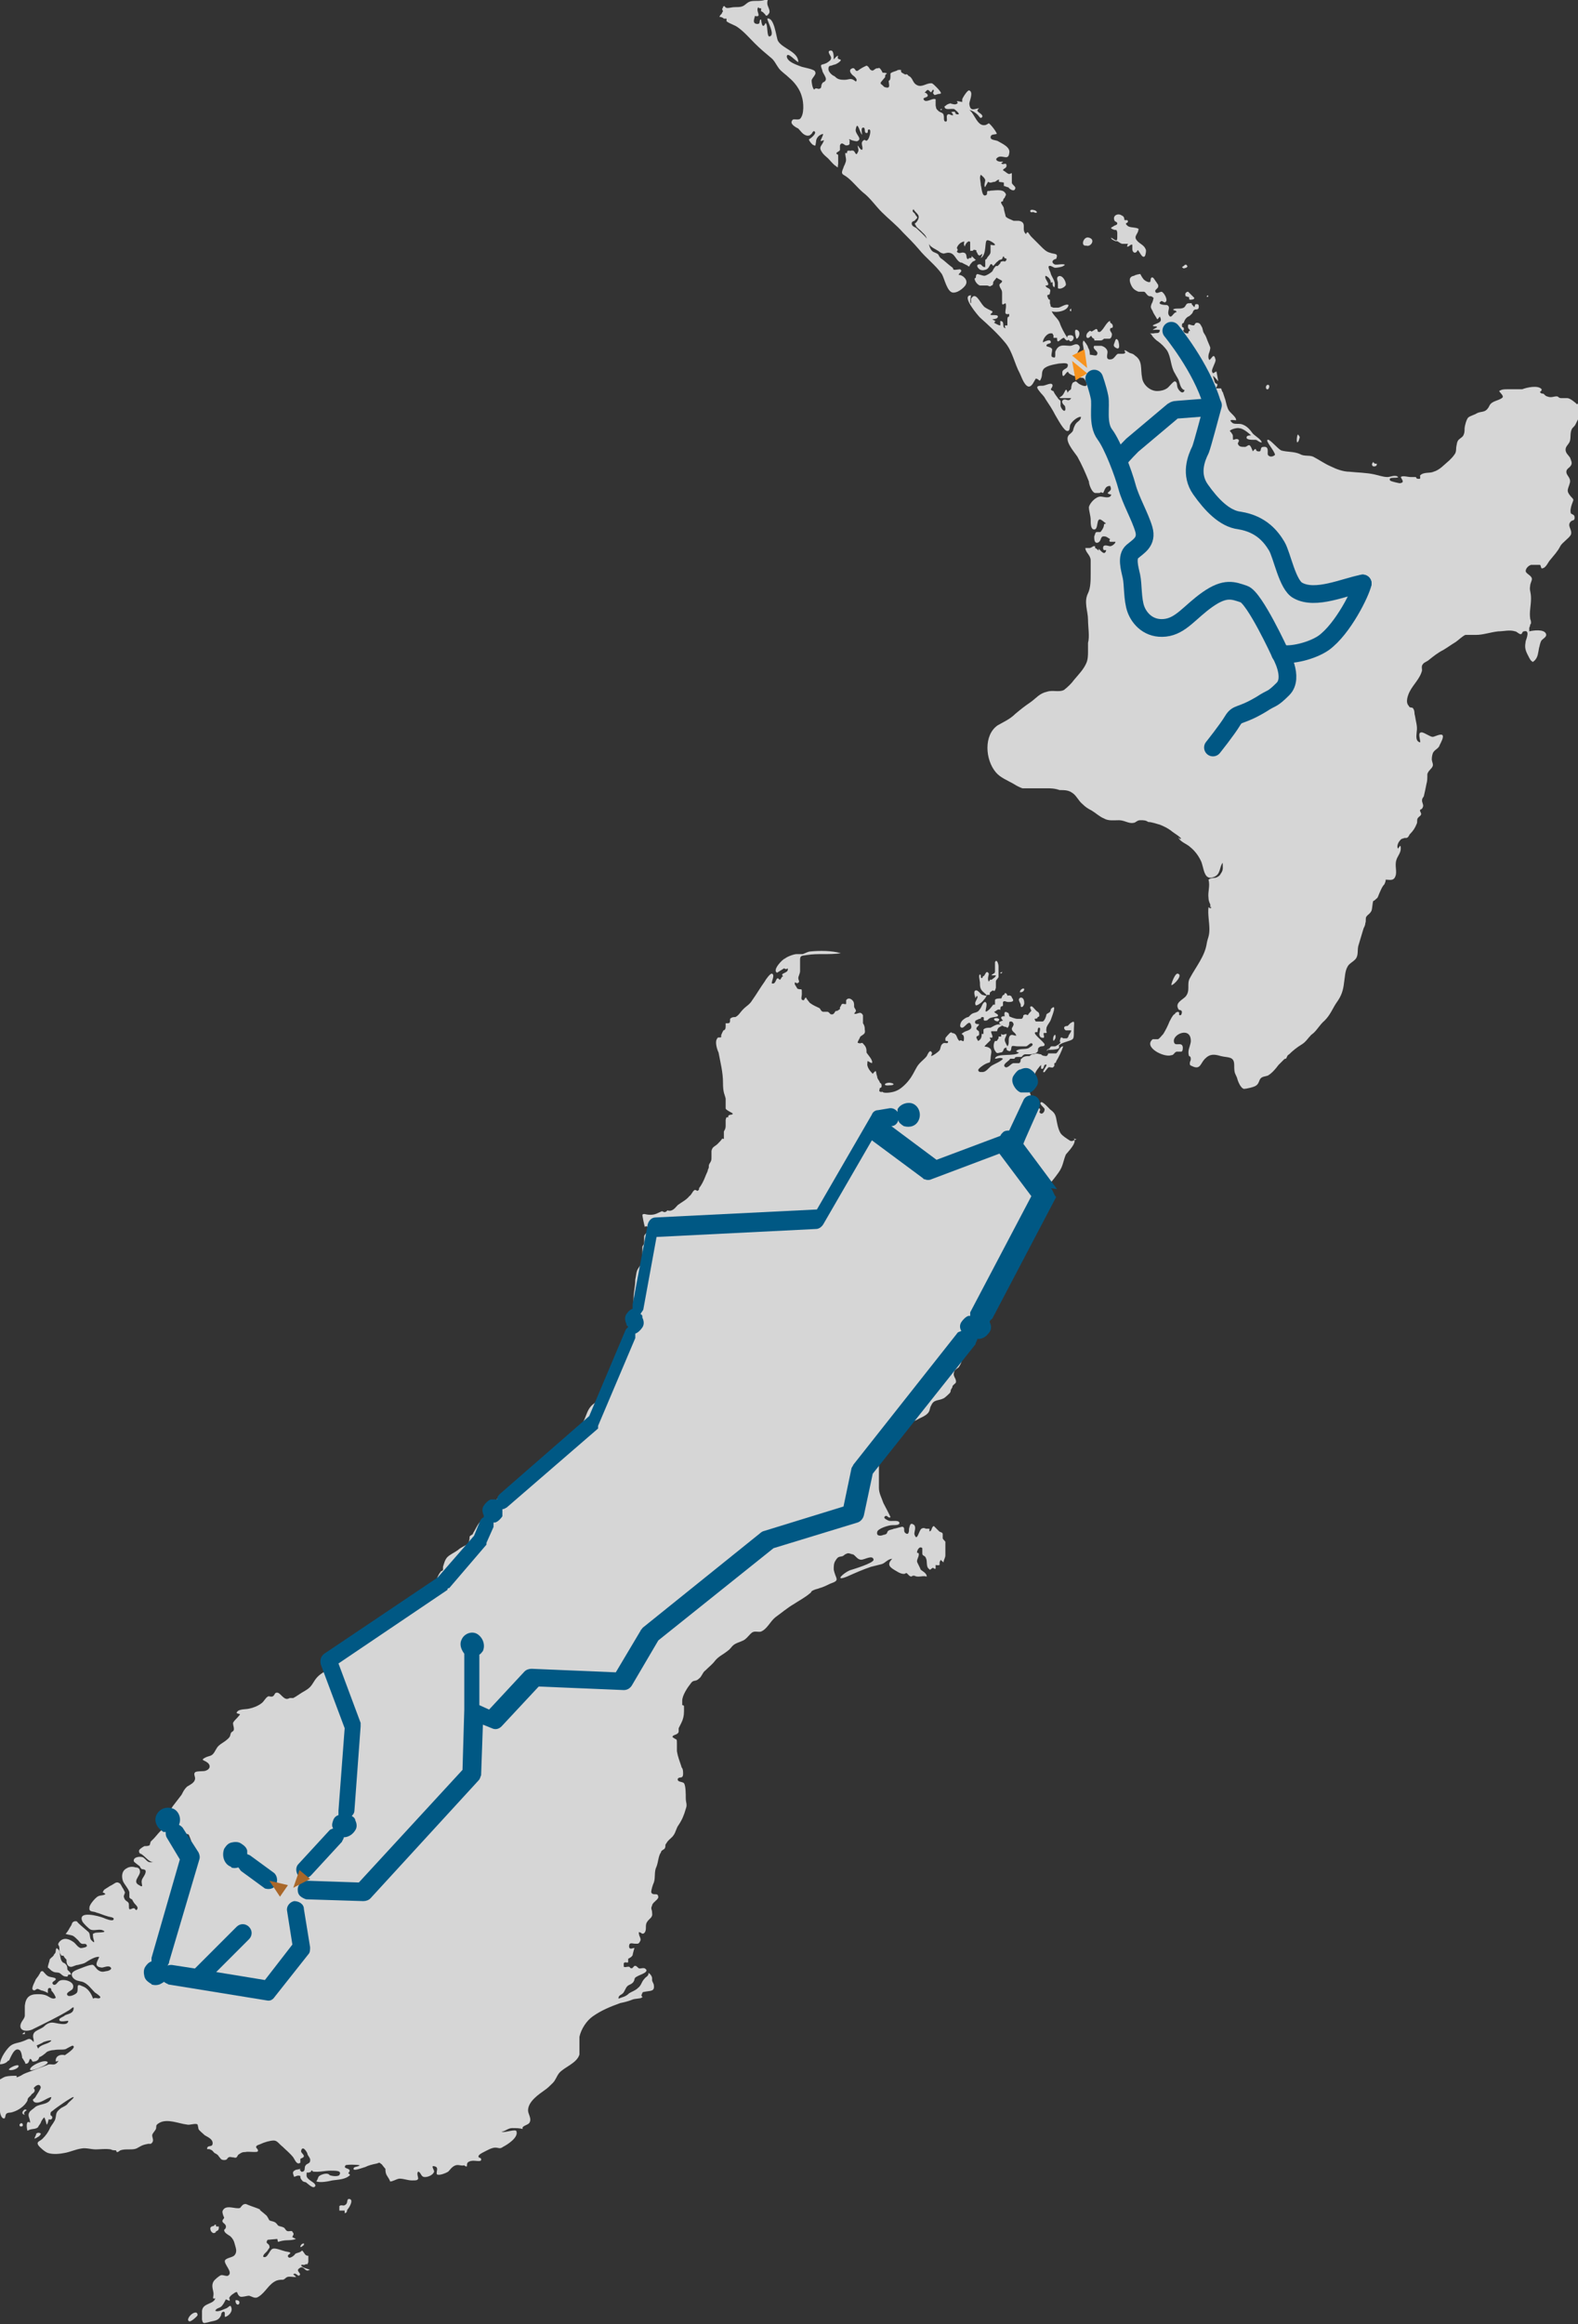
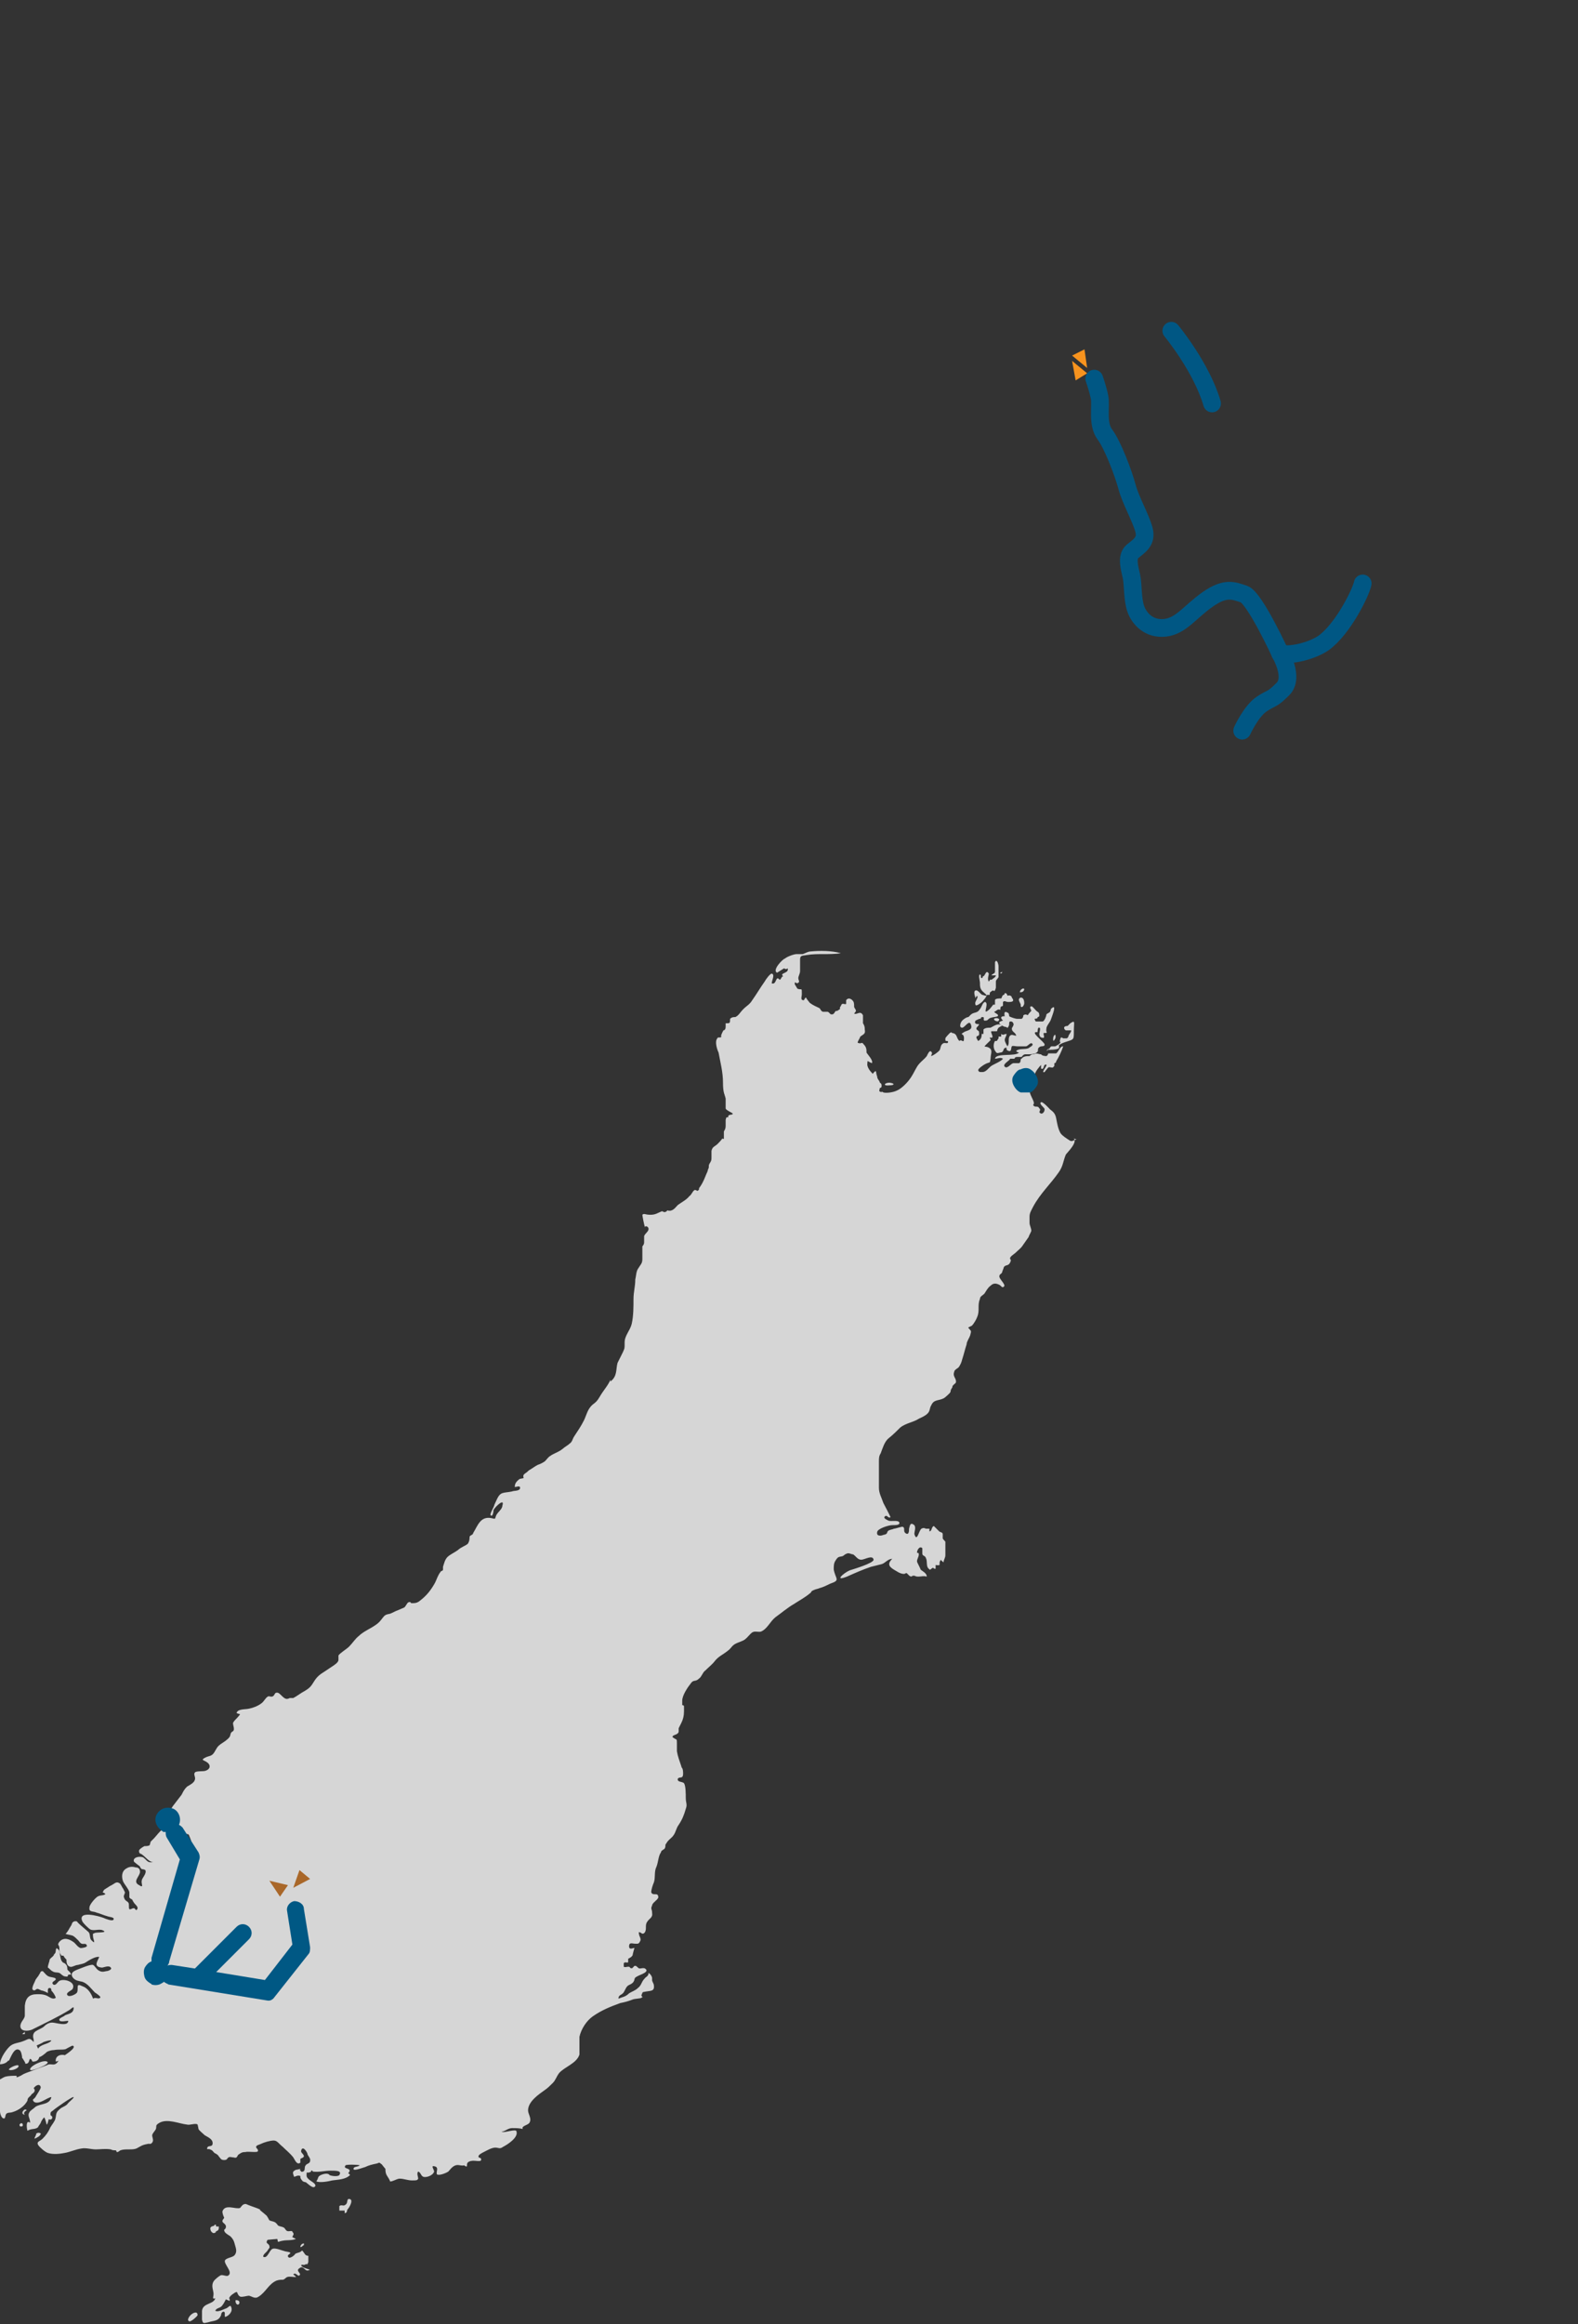
<svg xmlns="http://www.w3.org/2000/svg" id="Layer_1" version="1.1" viewBox="0 0 178.1 262.1">
  <rect x="0" y="0" width="178.1" height="262.1" fill="#333333" stroke="none" />
  <defs>
    <style>
      .st0 {
        fill: #005884;
      }

      .st1 {
        fill: #f7931e;
      }

      .st2 {
        fill: none;
        stroke: #005784;
        stroke-linecap: round;
        stroke-linejoin: round;
        stroke-width: 2px;
      }

      .st3 {
        fill: #a96729;
      }

      .st4 {
        fill: #fff;
        isolation: isolate;
        opacity: .8;
      }
    </style>
  </defs>
  <path class="st4" d="M112.2,114.9c.2-.2.8,0,.5.2,0,.2-.6,0-.5-.2ZM34.3,255.6c-.2,0-.3,0-.3-.1,0-.2.3,0,.4-.1.4-.2.2.2.4-.3,0-.2,0-.5,0-.7-.4,0-.4-.3-.7-.6-.3.3-.5.2-.8.4,0,.1-.5.5-.7.4-.5-.4.9-.5-.4-.7-.4-.1-1.1-.4-1.4-.3-.4.1-.6,1.2-1.1.9,0-.3.4-.5.5-.7s.3-.3.2-.5c0-.2-.3-.3-.3-.4,0-.2,0-.1.1-.3,0,0,1-.1,1.1-.1.1.5,0,.3.6.2.5-.1,1,0,1.5-.2,0,0-1.2-.6-.4-.2,0-.2.3-.3,0-.6,0-.2-.4,0-.6-.1-.2-.1-.2-.3-.4-.4-.2-.1-.4-.1-.6-.2-.1-.1-.2-.3-.4-.4-.2-.1-.4-.1-.6-.2,0,0-.3-.6-.4-.6-.2-.2-.5-.4-.7-.6h.1c-.4-.2-.8-.3-1.3-.5-.3-.1-.3-.2-.6-.1-.2.1-.3.3-.4.4-.5.2-1.7-.5-2,.4,0,.2.1.5.2.7,0,.1-.2.2-.2.4s.4.3.4.6-.2.3-.2.4c0,.3.4.5.7.7.3.3.4.5.5.9s.3.8,0,1.2c-.2.3-.9.3-1.1.6-.2.4.9,1.3.4,1.7-.2.2-.6-.1-.9,0-.2.1-.7.5-.8.7-.3.5,0,1,0,1.4s-.2.6.2.5c-.2.7-1.4.5-1.5,1.4v1c.1.5.2.4.7.3.6-.2,1.1-.1,1.4-.7.1-.1,0-.4.3-.5.3,0,.1.4.2.6.4-.1.9-.6.7-1.1-.1-.3-.2-.1-.5.1-.3.1-1,.5-1.3.3.1-.3.5-.3.7-.5s.4-.6.5-.8c.1.1.3.1.4.2.1-.2-.1-.3,0-.4q.1-.2.4-.4c.7-.5.3,0,.8.3.2.1.8-.1,1-.1.4.1.7.4,1.1.1.8-.5,1.1-1.4,2-1.8.3-.1.5-.1.7-.1s.3-.2.5-.3c.3-.1.6,0,1,0,0-.1-.2-.2-.3-.3.3-.3.5.3.7.1.3-.2-.5-.5,0-.8.5-.4.6.5,1.1.2.4,0-.7-.2-.8-.4ZM26.6,259.4c-.1.3.2.7.4.4.1-.3-.1-.4-.4-.4ZM5.4,232.6c-.2-.5-2.1.4-2,.8,0,.3,1.8-.5,1.8-.6.1,0,.1-.1.2-.2ZM121.5,128.5c-.4.1-.5.3-.8.1s-.8-.5-1-.8c-.3-.5-.4-1.2-.5-1.7s-.3-.7-.7-1c0,0-.8-.9-1-.8-.3.2.4.6.4.8,0,.4-.4.7-.6.3,0,0,.2-.3,0-.4-.2-.4-.5,0-.7-.4.4-.3-.7-1.3-.3-1.9.2-.3.4-.3.5-.6,0-.3,0-.6,0-.9,0-.3.5-.9.7-1.1,0,0,0,.4,0,.4.3.2.3-.3.4-.4.7-.3-.6,1,0,.8,0,0,.3-.4.4-.5s.3,0,.5,0c.3-.2,0,0,.2-.2,0,0,0-.2,0-.3,0,0,.2,0,.2-.2.3-.5.6-1.1.8-1.7-.4,0-.5.6-.8.8,0,0,0,0-.2,0,0,0-.2,0-.3,0-.2,0-.4,0-.4,0,0,0,0,.2-.2.3,0,0-.5,0-.6-.2-.3,0-.5-.2-.8,0-.2,0-.3,0-.5.2-.3,0-.7,0-.9.3-.2,0,0,.4-.3.5,0,0-.4,0-.6,0-.3,0-.7.7-1,.4-.3-.3.6-.7.6-.9,0,0,.2,0,.3,0,0,0,.2,0,.2,0,0,0,0-.2.3-.2.2,0,.3,0,.5,0,0,0,.2-.3.4-.3h.3c.3,0,.8,0,1-.2.3-.2,0-.4.3-.6.2-.2.6,0,.6-.3s-1.8-1.5-.8-1.4c0,0,0-.6.2-.5.2,0,0,.6,0,.7,0,0,0,.3.2.4.6.2.2-.3.3-.5.6,0,.2,0,.3-.5,0-.3.4-.7.5-1s.8-2,0-1.2c0,0,0,.3-.2.4s-.3.2-.3.2c0,.2-.2.7-.4.8,0,0-.7,0-.8,0-.3-.5,0-.2.2-.4,0-.2,0,0,.2-.2,0-.2,0-.4-.2-.5s-.6-.7-.7-.6c-.3,0,0,.4,0,.5,0,0-.6.6-.3.5-.2,0-.3-.2-.6,0,0,0,0,.3-.2.4-.2,0-.3,0-.5,0s-.8-.2-.9-.3c0,0,0-.4-.2-.4-.3-.2-.4,0-.3.4-.5,0-.5.2-.2.5-.8.2-.3.5.2.7.4,0,.2.3.4,0s0-.5.2-.6c.2,0,.3,0,.4.3,0,.2-.2.4-.2.5,0,.4.4.4.5.8-.3,0-.5-.2-.7,0-.3.3,0,.9-.3,1.2,0,0-.3-.5-.3-.7,0-.3.2-.4.2-.7-.2,0-.4.2-.6,0,0,0,0,.3,0,.3,0,0-.2,0-.3,0v.2l-.2.3s-.2,0-.2,0c-.2.3-.2.8,0,1.1s.2.3.6.2c.4,0,.3-.4.5-.5.4-.2,0,.2.4.3.4.2.3-.4.4-.5s.4,0,.6,0c.3,0,.7,0,1,0,.2,0,.5-.5.7-.3s-.3.4-.4.5c-.4.2-1,0-1.4.3.2.2-.3,0,.3.2-.4.5-2.6,0-2.7.7.3,0,.6-.2.9,0-.2.3-1,.6-1.3.8-.3.2-.6.7-1,.7s-.4,0-.5-.2c0-.2.6-.6.8-.7.6-.3.5,0,.6-.6,0-.5.2-.8,0-1.1-.5-.5-1,0-.4-.6s.4-.3.3-.7c.7.2,0-.6.2-.7.2,0,.4,0,.5,0,.3,0,0,0,.3-.4,0,0,.3-.2.4-.2-.4-.4-.9,0-1.3.2-.3,0-.6,0-.8.2,0,0,0,.3,0,.5,0,0-.2,0-.2,0,0,.2,0,.6-.4.8,0,0-.2-.3-.2-.4,0-.3.4,0,.3-.6,0-.2-.3-.2-.3-.4s.3-.3.3-.5c-.2,0-.6,0-.4-.4,0,0,.6-.3.5-.2.2,0,0-.2.3-.2s0,.3.2.4c.3,0,.3,0,.5-.2s.9-.2,1-.3c.2-.2-.3-.3-.4-.5.2,0,.4-.4.7-.2,0-.6.2-.3.3-.5,0,0,0-.4,0-.4.2-.2.3,0,.6,0,.3,0,.8,0,.4-.5,0-.2-.3-.3-.5-.2,0,0,0-.2-.2-.3-.2,0,0,0-.2.2-.2,0-.2.3-.3.4-.2,0-.7,0-.7.2,0,.2,0,.3,0,.5,0,0,0,0-.2,0,0,0-.3.4-.4.5-1,.9,0-.6-.5-.8-.3,0-.4.6-.6.8-.3.5-.6.3-1,.6l-.3.3c-.2,0-.5.2-.7.4-.2.2-.4.8,0,.8.3,0,.8-1,1-.3.2.6-.5.6-.8.8-.6.4,0,0,0,.7s-.3,0-.5.3c-.4-.3-.2-.8-.8-.9-.2,0,0-.2-.3,0,0,0-.5.5-.5.6s0,0,0,.2c0,.2.3,0,.3.2,0,.3-.4,0-.6.2-.3.2-.2.6-.4.8s-.6.5-.9.6c0-.2.2-.3,0-.5s-.4.3-.5.5c-.3.4-.8.7-1.1,1.2-.3.5-.5,1-.9,1.5-.3.4-.9,1-1.4,1.2-.4.2-1.2.3-1.5.2,0,0-.3-.2-.2,0-.3-.2-.3,0-.2-.5,0,0,.2,0,.2-.2,0-.2,0-.3-.2-.4,0-.2-.3-.4-.3-.7-.2-.5,0-.9-.5-.3-.3-.3-.7-.8-.6-1.2,0-.4,0-.2.5,0,.2-.3-.5-1-.6-1.2,0-.3,0-.6-.3-.9-.3-.4-.2,0-.7-.2,0-.2.2-.4.3-.7q0,0,0,0c.4-.3.6-.3.5-.8,0-.2,0-.4-.2-.7,0-.2,0-.5,0-.6,0,0,0-.4,0-.3-.3-.6-.7,0-1-.2,0,0,.2-.2.2-.3,0-.2-.2-.3-.2-.5,0-.3,0-.5-.2-.7-.2-.2-.5-.3-.7,0,0,0,0,.3,0,.4s-.3,0-.4,0c-.3.2,0,0-.3.4,0,0,0,.2,0,.2,0,0-.4.3-.4.2-.2,0-.2.4-.5.4s-.2-.2-.5-.3c-.2,0-.3,0-.5,0s-.3-.3-.4-.4c-.4-.2-.7-.3-1.1-.6,0,0-.5-.6-.4-.6-.2,0-.2.3-.3.3-.4,0-.2-.4-.2-.7,0-.8,0-.4-.5-.6l-.3-.5c0,0,0-.2,0-.2.2,0,.3.2.4,0,.2,0,0-.3,0-.5,0-.2.2-.5.2-.8s0-.9,0-1.3c0-.5.3-.4.8-.5,1.2-.2,2.5,0,3.8-.2h0c-1-.3-2.4-.3-3.4-.2-.3,0-.6.2-.9.3-.2,0-.4,0-.7,0s-1.1.3-1.3.5c-.2,0-1.5,1.3-.9,1.6l.8-.5c0,0,.2.2.4,0,.2.6-1,.5-.5.9-.2,0-.2.3-.4.4-.5-.6-.3.6-.9.4,0-.3.4-1,0-1.1-.2,0-.7.7-.8.9-.5.7-.9,1.4-1.4,2.1-.3.5-.6.6-1,1s-.5.7-.9.9c-.2,0-.4,0-.6.2h0c0,.4,0,.5-.3.5s-.2,0-.2,0v.3c0,.2,0,.4-.2.5,0-.2-.4.7-.3.6,0,.2,0,.2-.2.2-.2,0-.2,0-.3.2-.2.3,0,1.1.2,1.5.2,1.1.5,2.2.5,3.4s.2,1.3.3,1.8c0,.2,0,.3,0,.5s0,.4,0,.6.8.5.8.6c0,.2-.6,0-.5.4-.3,0-.2,0-.3.3,0,.2,0,.5,0,.6,0,.2,0,.4-.2.7,0,.2,0,.7,0,.8s-.2,0-.2,0c0,.1-.4.5-.5.6-.3.3-.6.3-.7.8,0,.1,0,.5,0,.7,0,.3,0,.4-.2.7s0,.4-.2.7c0,.2-.2.5-.3.8-.2.5-.4.9-.7,1.3,0,.2,0,.2-.2.3,0,.1,0-.1-.3-.1-.3.2-.3.5-.6.7-.3.4-.9.7-1.3,1-.2.2-.4.5-.7.6-.2.1-.5,0-.5,0,0,.1-.2.2-.3.2s-.2-.1-.3-.1c-.5.2-.7.4-1.3.4s-.7-.2-.9,0c0,.1.2,1.2.3,1.4,0-.2.4-.1.4.2s-.4.5-.5.8c0,.2,0,.4,0,.7s-.2.4-.2.5c0,.5,0,.9,0,1.4s-.2.6-.5,1.1c-.2.3-.2.8-.3,1.2,0,.8-.2,1.4-.2,2.2,0,.9,0,1.9-.2,2.8-.2.8-.8,1.3-.8,2.1s0,.6-.2,1.1l-.6,1.2c-.2.7,0,1.5-.8,2.1v-.2c-.3.7-.8,1.2-1.2,1.9-.3.5-.4.6-.8.9-.6.5-.7,1.2-1,1.8s-.7,1.2-1.1,1.8c-.2.3-.2.6-.5.8-.2.2-.6.4-.8.6-.5.4-1,.5-1.4.8-.2.1-.4.4-.6.6-.3.2-.5.3-.8.4-.2.1-.5.3-.8.5-.2.1-.3.2-.4.3-.4.3-.5.3-.4.7-.4.1-.4,0-.7.3-.2.2-.3.4-.3.7.2,0,.6-.2.6.1,0,.4-.8.3-.9.4-.4.1-1.1.1-1.3.3-.3.2-.5.8-.7,1.2,0,.2-.6,1.1-.4,1.2.2.2.3-.4.3-.6.2-.4,1.3-1.4,1-.5,0,.4-.5.7-.7,1.1-.2.5,0,.4-.6.3-1.2-.2-1.5.9-2,1.7,0,.2-.3.2-.4.4,0,.2,0,.5-.2.8-.2.2-.8.4-1.1.7-.4.3-.9.5-1.2.8s-.4.8-.5,1.1c0,.1,0,.2,0,.3,0,.2-.2.1-.3.3-.3.4-.4.8-.6,1.2-.5.9-1,1.5-1.8,2.1-.3.2-.5.2-.8.2s0-.2-.4-.1c-.2.1-.3.5-.5.6s-.5.2-.7.3c-.3.1-.6.3-.9.4-.6.1-.6.2-1,.7-.6.8-1.8,1.1-2.5,1.8-.4.3-.7.8-1.1,1.2-.3.3-1,.7-1.2,1,0,.1,0,.3,0,.5,0,.3-.5.6-.8.8s-.6.4-.9.6c-.5.3-.8.6-1.1,1.1s-.5.7-1,1c-.4.2-.9.6-1.3.8h-.4s-.2.1-.3.1c-.5,0-.8-.8-1.2-.7-.2,0-.2.3-.4.4-.2.1-.3,0-.5,0-.3.1-.5.6-.8.8-.4.3-.9.5-1.4.6-.4.1-1.3,0-1.4.5.5.2.5,0,.1.5-.2.2-.4.4-.5.6,0,.3.1.4.1.7s-.3.3-.3.4c-.1.1-.1.4-.2.5-.2.3-.7.6-1,.8-.4.3-.4.4-.7.9-.3.5-.6.4-1,.6-.6.3-.2.3.1.5.5.3.5.8-.1,1-.2.1-1.1,0-1.2.2-.2.2.1.5,0,.8-.1.4-.6.6-.9.8-.3.3-.4.5-.6.9-.3.4-.7.9-1,1.3-.4.6-.3.7,0,1.3.1.3.2,1.2.4,1.4.3.2.9-.1.9.5.2-.1.3-.1.5,0,0,0,.3.7.3.8-.1.4-.2.1-.4-.1-.3-.3-.5-.5-.9-.7-.3-.2-.6-.2-.9-.4s-.3-.4-.6-.4c-.5,0-1.1.9-1.4,1.2-.1.1-.3.3-.4.4,0,.1-.1.3-.1.4-.2.1-.4.1-.6.1-.2.1-.7.4-.6.6,0,.3.2.2.4.4.3.2.8.9,1.3.8-.8.1-.7-.1-1.2-.5-.3-.2-1.2-.1-1.1.4,0,.1.6.5.7.6,0,.1.1.2.2.3.1,0,.2,0,.4.1.2.4-.4.9-.4,1.2-.1.3.3.9-.3.5-.8-.4.1-1,.1-1.5s-.4-.5-.5-.5c-.3-.1-.7-.1-1,.1-.6.3-.6,1-.4,1.5.2.4.6.8.7,1.2v.6c.1.1.2.2.3.2.1.2.2.4.4.6.1.1.3.3.2.5-.2.3-.2-.1-.4-.1s-.4.2-.5.1c-.1-.1,0-.6-.1-.7-.1-.2-.4-.2-.5-.6-.1-.2.1-.4.1-.6q-.1-.2-.2-.4c-.1-.1-.3-.6-.4-.6-.4-.3-.6.1-1.1.3-.1.1-.7.4-.7.5-.2.4-.1.1.2.4-.2.2-.6.1-.9.3-.3.2-.9.9-.9,1.2-.1.6.4.4.8.6.4.1.8.3,1.2.4.2.1.9.1.7.4-.1.2-.9-.1-1.1-.2-.5-.2-3-.9-2.4.4.1.2.7.8.9.9.4.2,1-.1,1.4.1.7.3-.8.2-.9.3-.3.1-.2.1-.2.4s.4,1-.2.4c-.2-.2-.1-.7-.3-.9-.7-.6-1.3-1.1-1.3-1.2q-.3-.1-.5.1c-.1.1-.1.3-.2.4-.2.3-.3.6-.6.9.3.1.5.1.8.2.2.1.4.3.6.5.2.2.2.3.4.4.2.1.5-.1.6.2.1.2-.5.3-.7.3-.3-.1-.5-.4-.7-.6-.5-.4-1.2-.7-1.7-.1-.3.4,0,.3,0,.7s0,.5.2.8c0,.1.2,0,.3.1,0,.1.2.3.3.4,0,.2,0,.7.4.8.2.1.6-.2.9-.2.3-.1.6-.1.9-.3.3-.2,1.1-.7,1.5-.6-.2.5-.7,1.1.3,1.2.2,0,.8-.3,1,0,.2.2-.3.4-.5.4-.4.1-.6.1-.9-.1-.2-.1-.4-.5-.6-.6-.3-.1-1.4.4-1.7.5-.5.2-.9.4-.6.9.3.4.7.4,1.1.5.6.2,1,.8,1.4,1.2,0,0,.8.5.6.6-.2.2-.5-.1-.8.1-.2-.6-.6-1.2-1.2-1.4-.8-.4-.4.2-.6.7-.1.2-.9.6-1.1.3-.2-.3.5-.5.6-.7.4-.8-1-1.2-1.5-.9-.2.1-.4.6-.7.4-.3-.3.3-.4.3-.6s-.6-.2-.8-.3c-.3-.1-.6-.6-.7-.6-.3,0-.2.2-.4.4,0,.1-.3.4-.4.6,0,.1-.5.9-.3,1.1s.4-.1.5-.1c.2,0,.4.2.6.2,0,0,.6.2.6.3,0-.1,0-.2,0-.3s0-.3.2-.3.2.2.2.3c.2.2.4.5.5.8-.4.3-.8-.2-1.2-.3-.3-.1-.6-.1-.9-.1-.9,0-1.3.4-1.4,1.3,0,.4,0,.7,0,1.1,0,.4-.5.7-.5,1.2,0,.6.8.6,1.3.4,1.4-.7,2.9-1.4,4.2-2.2.2-.1.6-.6.5-.1s-.6.5-1,.7c0,.1-.7.3-.6.5,0,.3.8.1,1,.1,0,.7-1.4.2-1.8.2s-.7.2-1,.5c-.3.2-.6.3-.9.5q-.4.3-.2.9c0,.2,0,.6.3.7,0,0,.7-.3.8-.4.3-.1.6-.2.9-.2-.2.4-1,.4-1.4.8-.2.2-.5,1,0,1.1.2,0,.7-.4.9-.6.2-.1.5-.2.8-.2.5-.1.9,0,1.3-.1,0,0,.7-.4.8-.4.6.2-1.1,1.2-1.2,1.3-.3.2-.5.7-.8.8s-.6-.1-.9.1c-.8.3-1.6.6-2.4.9-.3.1-.5.3-.8.4-.2.1-.3.1-.2-.1-.4,0-.9,0-1.3.1-.3.1-.5.3-.8.4-.4.1-.3-.2-.5.2s0,.7.2,1c0,.5-.2.8,0,1.2C0,237.6,0,237.8,0,238.1s.2.9.5.8c.1,0,.1-.4.2-.5.2-.2.4-.1.7-.2.7-.2,1.4-.7,1.7-1.3,0-.3.2-.4.4-.6,0-.1.2-.2.3-.3s.2-.3,0-.5c.2-.3.7-.6.8-.1,0,.2-.5.9-.6,1.1-.2.3-.4.2-.2.5.3.3.9,0,1.1-.1.2-.1.7-.4.9-.4-.2.9-1.2.7-1.8,1.1-.2.2-.4.3-.6.5-.4.5,0,.7,0,1.3-.5-.4-.4.6-.3.9.5-.3.8-.1,1.2-.4,0-.1.2-.3.3-.5,0-.1.3-.6.4-.6.3.5.2,1.4.5.2.2.1.4,0,.4-.2s-.2-.2-.2-.3c0-.3,0-.3.3-.5.2-.2,2.2-1.6,2.3-1.5.1.1-.6.6-.7.8-.3.3-.6.3-.9.6-.5.4-.3.7-.5,1.2-.2.4-.5.7-.6,1-.2.4-.4.7-.8,1.1-.3.3-.7.3-.5.7.2.3.8.8,1.1.9.6.2,1.4.1,1.9,0,.6-.1,1.2-.4,1.9-.5.5-.1,1.1.1,1.6.1s1.1-.1,1.7,0c.2.1.3.1.5.1s.1.2.2.2c.2,0,.2-.1.4-.2.6-.2,1.3,0,1.8-.2.4-.2.6-.4,1.2-.5.3-.1.4.1.6-.2s-.1-.6,0-.9c.1-.2.3-.4.4-.6.1-.4-.1-.4.4-.7.9-.5,2.2.1,3.1.2.3.1,1-.2,1.2,0,0,0,.1.4.1.5.1.2.5.5.7.7.3.2.9.4.9.9s-.5.2-.6.5.1.1.3.2c.3.1.3.2.5.4.2.1.4.2.5.4.2.2.2.4.6.4s.3-.2.5-.3.3,0,.5,0,.2.1.4,0c.1-.1.1-.2.2-.3.3-.2.4-.3.8-.3.3-.1,1.4.1,1.4-.1.1-.2-.2-.3-.2-.5.1-.2.3-.2.5-.3.4-.2,1.1-.4,1.5-.4s.6.4,1,.7c.4.4.8.7,1.2,1.2.2.3.4.9.8.6,0-.1,0-.3,0-.4,0-.1.3-.1.4-.3,0-.3-.4-.4-.3-.7.2-.6.7.3.7.4,0,.2.4.5.3.8,0,.3-.4.3-.5.5-.2.2,0,.6-.3.7s-.2-.1-.3-.1,0-.2,0-.2-.4.1-.5.1c-.4.2-.4.3-.2.8.3-.1.4-.2.7-.1,0,.2,0,.3.2.5,0,.1.3.2.4.2.2.1.9.9,1.1.4,0-.4-.9-.6-1-1.1,0-.6,0-.3.3-.4,0,0,.3-.1.2-.1h0c0-.2.2-.1.2,0,.7.1,1.3-.1,2-.1s1.3,0,1,.5c-.2.2-.9.1-1.1,0h0c-.2-.3-.8-.1-1,0-.4.2-.2.3-.5.7.4.2,1.4,0,1.8-.1.7-.1,1.5-.1,2-.6q0-.1-.2-.2c.6-.7-.7-.4-.3-.9,0-.1,1.4-.1,1.6,0-.2.2-.7.1-.7.4,0,.3,1.2-.2,1.3-.2.4-.2.8-.3,1.3-.4.4-.1.2-.2.6.1,0,0,.3.4.4.5,0,.2,0,.5.2.8,0,0,.4.6.3.6.2.1.8-.3,1.1-.3.5,0,.9.2,1.4.2s.6,0,.7-.2c0-.2-.2-.6,0-.8.3.1.3.5.6.6.4.1,1.1-.2,1.2-.6,0-.2-.4-.7,0-.6.6.1.2.6.3.9.2.2,1-.1,1.3-.3.2-.2.3-.4.6-.6.5-.3.7,0,1.2-.1,0,0,.2.2.3.1,0-.2,0-.4.2-.5,0,0,.2-.1.3-.1.4-.1,1.2.2,1.1-.2,0-.2-.3-.1-.3-.3s.4-.4.6-.5c.4-.2.9-.5,1.3-.5s.5.2.9-.1c.4-.2,1.7-1,1.5-1.7,0-.4-1.4.2-1.7,0,.4,0,.7-.4,1.2-.4s.8,0,1.2.1c-.2-.4.7-.4.8-.8.2-.4-.2-.9-.2-1.3,0-1,1.2-1.8,1.9-2.3.3-.2.6-.5.9-.8.3-.3.4-.7.7-1.1.6-.7,2-1.1,2.3-2.1,0-.2,0-.5,0-.7,0-.4,0-.9,0-1.3.2-.9.8-1.8,1.5-2.3,1-.7,2-1.1,3.1-1.5.5-.1.9-.2,1.4-.4.2-.1.9-.1,1-.2.3-.2,0,0,0-.3.2-.4,0-.3.5-.4.5-.1,1,0,.9-.7,0-.2-.2-.4-.2-.6s0-.2,0-.2c0-.2-.2-.5-.4-.6,0,.4-.3.4-.5.7-.3.3-.3.7-.7,1-.3.3-.7.4-1,.6-.4.4-.7.4-1.2.6,0-.4.3-.4.5-.6.2-.2.3-.6.5-.8s.5-.2.7-.5,0-.4.4-.6c.3-.2,1.5-.5.9-.9-.2-.1-.4,0-.6,0s-.3-.3-.5-.3-.2.2-.3.2c0,.1-.2.1-.3,0q0-.1-.2-.1c-.2,0-.3.1-.5,0,0-.1,0-.3,0-.4.2-.2.3,0,.5-.1,0-.1,0-.2,0-.4.2-.1.4-.2.5-.4,0-.1.2-.8.2-.8,0-.1-.6.3-.6-.2s.4-.3.6-.3c.4,0,.5.1.7-.4,0-.4-.2-.4-.2-.9.3,0,.4.4.7,0,.2-.4,0-.7.2-1.1.3-.5.7-.5.6-1.1,0-.4-.2-.4,0-.8,0-.3.6-.6.7-.9,0-.7-.6-.1-.8-.6,0-.3.2-.9.3-1.1.2-.6,0-1.2.3-1.8.2-.5.2-1.2.5-1.6,0-.2.3-.3.4-.4.2-.3,0-.4.2-.6.2-.4.6-.6.8-.9.3-.4.3-.8.6-1.2.4-.6.6-1.1.8-1.8.2-.5,0-.7,0-1.2s0-1.4-.2-1.7c-.2-.2-.8-.1-.7-.5.2-.3.6.1.6-.6s-.2-.6-.2-.8c-.2-.6-.4-1.1-.5-1.7,0-.3,0-.6,0-.9,0-.6,0-.3-.5-.7,0-.3.6-.2.7-.6,0-.1,0-.3,0-.4l.3-.6c.2-.4.3-.8.3-1.3s0-.4,0-.5,0-.2-.2-.2c0-.1,0-.3,0-.5,0-.6.6-1.5,1-2,.3-.4.5-.1.9-.5.3-.2.4-.7.7-.9.4-.4.8-.7,1.1-1.1.4-.5.9-.7,1.4-1.1.3-.2.4-.4.6-.6.3-.3.8-.4,1.2-.6.4-.2.7-.7,1-.9s.7,0,1-.1c.7-.3,1-1.1,1.6-1.6.7-.5,1.4-1.1,2.1-1.5.6-.4,1.2-.7,1.8-1.2.3-.2,0-.2.5-.4.2-.1.4-.1.6-.2.4-.1.8-.3,1.2-.5,1.2-.4.6-.5.4-1.6,0-.4,0-.7.2-1,.3-.5.4-.4.8-.5.2-.1.2-.2.5-.3.2-.1.5.1.7.1.3.2.5.6.9.6s1.3-.6,1.4,0c0,.4-2.4,1.1-2.7,1.2-.7.3-1.8,1.3-.3.7.9-.4,1.8-.8,2.7-1.1.4-.1.8-.2,1.2-.3.4-.1.7-.6,1.2-.6-.7.7-.2,1,.5,1.4.3.2.6.3.8.3s.2-.1.3-.1c.2.1.3.4.6.4,0-.1.2-.1.3-.1.2.1.3.1.5.1.3,0,.5-.1.9,0,0-.4-.5-.6-.7-.8,0-.1-.4-.8-.4-.9,0-.3.2-.5.2-.8s-.2-.1-.2-.2c0-.3.3-.8.6-.5,0,.2,0,.4,0,.6,0,.3.3.2.4.5.2.4,0,.9.3,1.2.3.2,0,.2.5-.1,0,0,.2.2.3.1,0-.1,0-.3,0-.4.8.1.2-.1.6-.6,0,.1.2.2.3.3,0-.3.2-.5.2-.8s0-.4,0-.5c0-.4,0-.7,0-1,0-.1-.2-.2-.3-.4,0-.1,0-.3,0-.5s-.3-.2-.4-.3-.6-.6-.6-.6c-.3.1-.2.6-.5.6v-.3h-.4c-.2-.1-.3-.1-.5,0-.3.2-.5,1.6-.8.6,0-.3.2-.7,0-1-.5-.4-.5.1-.6.4,0,.2,0,.8-.4.5-.3-.2,0-.6-.3-.7,0-.1-.8.2-1,.2-.2.1-.4.1-.6.2-.3.2,0,.4-.6.5-.2.1-.8.2-.7-.3,0-.4,1.3-.8,1.7-.8s.9,0,.8-.3-.9-.1-1.2-.2c-.2-.1-.7-.3-.4-.5.2-.2.4.3.6.1,0-.1-.7-1.4-.8-1.6-.2-.6-.5-1.1-.5-1.7s0-1.6,0-2.2q0-.4,0-.8c0-.3,0-.6.2-.9.2-.5.4-1.3.9-1.7s.9-.8,1.3-1.2c.6-.5,1.5-.6,2.1-1,.4-.2.7-.3,1-.6s.2-.6.4-.9c.3-.7.8-.5,1.4-.8.2-.1.6-.5.7-.6.2-.3,0-.2.2-.5s0-.2.2-.4.3-.2.3-.4c0-.4-.4-.6-.2-1.1,0-.2.4-.4.5-.5.2-.3.3-.5.4-.9.2-.6.3-1.1.5-1.7,0-.3.3-.7.4-1,0-.1.2-.5,0-.6,0,0-.2-.3-.2-.2s0-.1,0-.1l.4-.2c.2-.2.5-.7.6-1,.3-.7,0-1.3.3-2,0-.3.3-.4.5-.6.2-.3.4-.7.7-.9.3-.3.6-.3,1-.1.2.1.3.4.5.2.3-.2-.6-.9-.5-1.2,0-.2.2-.2.3-.4,0-.1.2-.5.2-.6.2-.3.5-.1.7-.5s0-.3,0-.5.5-.5.6-.6c.3-.3.6-.5.8-.8.2-.3.5-.7.7-1,0-.1.3-.6.3-.7,0-.3-.2-.6-.2-.9s0-.5,0-.7c0-.4.2-.7.4-1.1.8-1.5,2-2.6,2.9-3.9.5-.7.5-1.3.8-2,.7-.8,1.2-1.4.9-1.8ZM7.4,231.8c-.6-.2-1.2.1-1.1.7.4-.1,1.3-.3,1.1-.7ZM24.2,251c-.3.1-.6.1-.4.6.2.3.4.3.6.1h-.1c.3-.2.4-.1.4-.6-.3,0-.4,0-.3-.2,0,0-.1,0-.2,0ZM39.3,248c-.2.2,0,.5-.4.7-.2.1-.4-.1-.6.1,0,0,0,.4,0,.5h.6c0,.1,0,.2,0,.3.3-.1.2-.1.3-.4.3-.3.8-1.3.1-1.2ZM34.3,253.2v-.2c-.2,0-.4.2-.4.4.1.1.3-.2.4-.2ZM21.5,261.1c-.1.1-.5.6-.1.7.2,0,.8-.5.9-.7,0-.5-.5-.3-.8,0ZM115.6,111.6c0-.3-.5,0-.5.3.2,0,.4,0,.5-.3ZM112.9,109.7c0,0,0,.2.2,0q0-.3,0-.4c0,.1,0,.2,0,.3ZM115.2,113.4c0,.3.3.2.4-.2,0-.2,0-.7-.4-.7-.5.2.1.7,0,.9ZM118.9,117.4c.2-.2.3-.4.2-.7-.2,0-.3.5-.2.7ZM118.4,118.2l-.3.3c0,0,.2,0,.3-.3ZM119.7,117.5c0,.2-.4.4-.6.5,0,0-.3,0-.4,0-.2,0-.2.3-.4.4,0,0,1.1,0,1.2-.2s0-.2,0-.3c.2-.2.5-.3.8-.4.9-.3.9-.2.9-1.2s.2-1.3-.4-.9l-.3.3c0,0-.4,0-.4.2q0,.2.2.3c0,0,.5,0,.6,0,0,.2-.2.4-.3.6,0,0,0,.2-.2.3-.2,0-.3,0-.4,0-.3-.2-.3-.1-.4.4ZM118.9,117.2h0ZM110.1,112.2c.6.2-.2.7,0,1.1,0,.3.8-.3.9-.5.2-.2.3-.4.4-.6,0,0,.2,0,.3,0,0-.2,0-.3.2-.4.3-.3.3.3.5-.4,0-.2,0-.5,0-.7,0-.2.2-.3.3-.5,0-.2,0-.3,0-.4,0-.3,0-.5,0-.8s-.2-.9-.4-.5c0,.3,0,.8,0,1.1,0,.2-.3.2-.4.4h.5c0,.2-.4.4-.5.5-.2,0,0-.2-.3.2-.2-.3,0-.7,0-.9-.3-.5-.4.2-.6.3-.2,0,0,.2-.2.2s0-.4-.2-.4,0,.8,0,.9c0,.4,0,.7.3,1,.2.2.9.7,0,.4-.2,0-.5-.6-.8-.5s0,.8,0,.9c0-.2.2-.3.2-.3ZM5.4,221.9c.2.1.3.3.5.4.3.2.5.1.8.2.2.1.4.4.7.4.5.1,0-.3.6-.2,0-.3-.3-.4-.4-.6,0-.2,0-.4-.2-.6s-.3-.1-.4-.3c-.2-.2-.2-.8-.3-1.1,0-.2-.2-.3-.3-.4-.2.2,0,.5-.3.7,0,.2-.4.4-.5.6,0,.2-.2.6-.2.9ZM100.6,122.4h-.4c.1,0,.2,0,.4,0ZM100.4,122.4c.5,0,.7-.2,0-.3-.6,0-.8.4,0,.3ZM110,113s0,0,0,0c0,0,0,0,0,0ZM4.1,240.6c0,.2-.2.4-.2.6.2-.1.7-.3.7-.6-.2-.1-.3-.1-.5,0ZM2.8,237.9c-.2.1-.5.5,0,.6-.2-.2,0-.4.2-.5q0-.1-.2-.1ZM1,233.4c.2.2,1.1-.1,1.1-.4s-1.1.2-1.1.4ZM2.8,229.4c0-.1,0-.2,0-.3,0,.1-.2.2-.3.3h.4ZM1,232.4c.2-.3.6-1.6,1.2-1.2.2.1.3.7.3.9,0-.1.6.9.3.6q0,.1.3,0c.2-.1.2-.5.3-.5.2,0,.2.3.3.3.3,0,.6-.1.7-.4.2-.5-.2-1.5-.6-1.9,0,.1,0,.1,0,.1-.5-.6-.6-.3-1.2-.1-.5.2-1,.2-1.4.5S0,232.1,0,232.8c.4,0,.8-.2.9-.4ZM2.2,239.6c0,.3.2.2.3.2.2-.1,0-.6-.3-.2Z" />
  <g>
    <path class="st0" d="M33.2,214.4c-.5.1-.9.6-.8,1.1l.6,3.8-3.1,4-5.5-.9,3.7-3.7c.4-.4.4-1,0-1.4s-1-.4-1.4,0l-4.7,4.7-2.6-.4c-.2,0-.4,0-.5.1h0c.1-.2.2-.3.2-.5l3.4-11.5c.1-.3,0-.6-.1-.8l-1.8-2.8c-.1-.1-.2-.2-.4-.3.3-.7,0-1.5-.6-1.8-.7-.3-1.5-.1-1.9.6s0,1.5.6,1.9c0,0,.1,0,.1.1h.3c0,.2,0,.4.1.6l1.5,2.5-3.2,11.1v.4c-.3.1-.5.3-.7.6s-.2.7-.1,1.1.4.6.7.8c0,0,.1,0,.1.1.3.1.6.1.9,0,.2-.1.4-.2.5-.3.1.1.2.1.3.2q.1,0,.2.1l11.1,1.8c.4.1.7-.1.9-.4l3.8-4.8c.2-.2.2-.5.2-.8l-.7-4.3c0-.6-.6-.9-1.1-.9Z" />
    <path class="st0" d="M115.3,123.2s0,0,0,0c.3,0,.6,0,.9,0s.6-.4.8-.7c.2-.3.2-.7,0-1.1s-.4-.6-.7-.8c-.3-.2-.7-.2-1.1,0-.3,0-.6.4-.8.7-.2.3-.2.7,0,1.1.2.4.5.7.8.8Z" />
-     <path class="st0" d="M26,210.5s.1,0,.1.1c.2.1.5.1.8,0,.1.1.2.3.3.4l2.6,1.9c.1.1.2.1.2.1.4.1.9,0,1.1-.4.3-.4.2-1.1-.2-1.4l-2.6-1.9c-.1-.1-.2-.1-.4-.2v-.4c-.1-.4-.4-.6-.7-.8-.3-.2-.7-.2-1.1-.1-.4.1-.6.4-.8.7-.3.8,0,1.7.7,2Z" />
-     <path class="st0" d="M119.3,134.1l-3.8-5.1h0c0-.1,1.8-4.1,1.8-4.1.2-.5,0-1.1-.5-1.3-.5-.2-1.1,0-1.3.5l-1.6,3.4c-.2,0-.5,0-.7.2s-.2.2-.3.4l-7.2,2.7-5.1-3.8h0c.4,0,.7-.3.8-.7,0,.3.3.5.6.7,0,0,0,0,0,0,.7.2,1.4,0,1.7-.7h0c.3-.7,0-1.5-.6-1.8s-1.5,0-1.8.6c0,0,0,.2,0,.3-.2-.3-.6-.5-1-.4l-1.2.2c-.3,0-.6.2-.7.5l-6.2,10.7-18.2.9c-.5,0-.8.4-.9.8l-1.7,9v.5c-.3.1-.5.3-.7.6s-.2.7,0,1.1c0,.1,0,.2.2.3,0,.1-.2.2-.3.4l-4.1,9.7-10.1,8.8c-.2.2-.3.4-.3.6h-.7c-.3.1-.6.4-.8.7s-.2.7,0,1.1c0,.1,0,.1,0,.2-.2.1-.3.2-.4.4l-.7,1.7-4.1,4.7-12.8,8.6c-.4.3-.5.7-.4,1.2l2.7,7.2-.7,9.3c0,.2,0,.4,0,.5-.3.1-.5.3-.6.6s-.2.6,0,.9c-.2.1-.3.1-.4.2l-3.5,3.8c-.4.4-.3,1,0,1.4,0,.1.2.2.3.2.4.1.8,0,1.1-.3l3.5-3.8c0-.1.2-.3.2-.5.5,0,1-.3,1.3-.8.2-.3.2-.7,0-1.1,0-.2-.2-.4-.4-.5.2-.2.3-.4.3-.6l.7-9.5c0-.1,0-.3,0-.4l-2.5-6.7,12.3-8.3h0c0-.1,0-.2.2-.2l4.2-4.9s0-.1,0-.1c0-.1,0-.1,0-.1l.8-1.8c0-.2,0-.3,0-.5h.2c.3-.1.6-.4.8-.7h0c0-.3,0-.6,0-.8.2,0,.3-.1.5-.2l10.3-8.9h0q0-.1,0-.2c0-.1,0-.1,0-.1h0l4.2-9.9c0-.2,0-.4,0-.5h0c.3-.1.6-.4.8-.7s.2-.7,0-1.1c0-.2,0-.3-.2-.4,0-.1.2-.3.3-.5l1.5-8.2,18-.9c.3,0,.6-.2.8-.5l5.5-9.5,5.8,4.3c0,.1.2.1.2.1.2.1.5.1.7,0l7.7-2.9,3.6,4.8-6.9,13.1c0,.1,0,.3,0,.4h-.2c-.3.1-.6.4-.8.7-.2.3-.2.7,0,1-.2.1-.4.1-.5.3l-11.7,14.8c0,.1-.2.3-.2.4l-.9,4.3-9.1,2.8c0,0-.2.1-.3.2l-13.3,10.7c0,.1-.2.2-.2.3l-2.8,4.7-9.5-.4c-.3,0-.6.1-.8.3l-4,4.3-1.1-.5v-5.3c0-.1,0-.3,0-.4.2-.1.3-.3.4-.4.3-.7,0-1.5-.6-1.9s-1.5-.1-1.8.6c-.3.6,0,1.2.3,1.6,0,.1,0,.2,0,.4v5.9h0l-.2,6.8-11.7,12.7-5.9-.2c-.5,0-1,.4-1,1s.3.8.7,1c0,0,.2.1.3.1l6.4.2c.3,0,.6-.1.8-.3l12.2-13.3c.2-.2.2-.4.3-.6l.2-5.7,1,.4c.4.2.8.1,1.1-.2l4.2-4.5,9.6.4c.4,0,.7-.2.9-.5l3-5.1,13-10.4,9.5-2.9c.3-.1.6-.4.7-.8l1-4.7,11.6-14.6c0-.2.2-.4.2-.6.2,0,.4,0,.6-.1.3-.1.6-.4.8-.7s.2-.7,0-1.1h0c0-.2.2-.3.3-.4l7.2-13.7c-.3-.3-.3-.7-.6-1Z" />
  </g>
  <polygon class="st3" points="30.4 212.1 32.5 212.6 31.6 213.9 30.4 212.1" />
  <polygon class="st3" points="33.1 212.9 33.8 210.9 35 211.9 33.1 212.9" />
-   <path class="st4" d="M133.8,33.3c-.1-.2.1-.4.3-.4l.7.7c0,.2-.4.2-.4.2q-.1,0-.1,0c-.1,0-.1-.2-.1-.3-.2,0-.3-.1-.4-.1ZM133.9,30.2c-.1,0,.2-.1.1-.2-.2-.4-.4.1-.6.1.2.3.3.1.5.1ZM122.6,27.7c.5.2,1.1-.7.3-.9-.6-.2-1,1-.3.9ZM126.1,27.2c.2.1.4.3.6.3,0,0,.4,0,.3,0h.2c.2-.1,0,.2,0,.3.2.1.4-.3.6-.2,0,.1,0,.3,0,.5,0,.4.4.6.6.1.2.1.5,1,.8.7.1-.1.2-.7.1-.8-.2-.5-.7-.6-1-1-.4-.5.2-.7.2-1.3-.4-.2-.9-.1-1.2-.3-.5-.4,0-.3,0-.5,0-.3-.2-.1-.4-.2,0-.1,0-.4-.3-.5-.4-.3-1.1,0-.8.6,0,.1.3.1.3.3s-.3.2-.4.3c-.3.2-.5.2,0,.4.3.1.3-.1.4.3,0-.1,0,.7,0,.6,0,.6-.3.2-.7,0,0,.2.3.3.5.4ZM125.7,38.9c0,0,0,.2.2.3h0c.6.4.4-.5.3-.8-.3-.4-.3,0-.5.5ZM155,52.6c.2,0,.4,0,.4-.3-.2,0-.3,0-.4-.2-.2.2-.2.4,0,.5ZM146.7,49.3c0,0-.1-.2-.2-.3-.1,0-.2.7-.1.9.2-.1.2-.3.3-.6ZM143.1,43.9c.1,0,.3-.5,0-.5-.3,0-.3.6,0,.5ZM136.4,33.4c-.1,0,0-.2-.2,0,0,.2.2,0,.2,0ZM106.3,12.4c0-.1,0-.2-.2,0,0,0,0,0,.2,0h-.2s0,0,.2,0ZM102.3,8.8c0,0,.2-.1.2-.3-.3-.4-.7.3-.2.3ZM178,45.6c-.2-.2-.8-.7-1.1-.7s-.4,0-.7,0-.3-.2-.5-.2c-.4,0-.6.2-1.1,0-.1,0-.3-.2-.4-.3-.1,0-.3,0-.4-.2-.1,0,.2,0,.2-.3-.4-.5-1.7-.2-2.2,0-.4,0-.7,0-1.1,0h-.6c-.3,0-.6,0-.9.2.1.2.5.5.4.7s-.8.4-1,.5c-.6.3-.4.5-.8.9-.3.3-.7.2-1.1.4-.3.2-.8.3-1,.5s-.4,1-.4,1.2c0,.3,0,.6-.2.9-.4.4-.6.3-.7,1-.1.4,0,.7-.2,1s-.4.5-.6.7c-.6.5-1.1,1.1-1.8,1.3-.4.2-1.1,0-1.5.4-.1,0,.1.4-.1.4-.3,0-.3,0-.4-.2-.3,0-.2,0-.6,0-.3,0-.9-.2-1.1,0,.1.3.5.6-.1.7-.1,0-1-.2-1.1-.3-.3-.5.8-.2.9-.4-.3-.3-.9,0-1.2,0-.5,0-1-.2-1.5-.3-.9-.2-1.9-.2-2.8-.3-.7,0-1.5-.3-2.1-.6-.7-.3-1.4-.8-2-1.1-.5-.2-1,0-1.5-.3-.7-.3-1.4-.2-2.1-.4-.4-.2-1.3-1.3-1.5-1.2-.4,0,.8,1.3.8,1.7-.2.2-.6.3-.8,0-.1-.2.2-1-.5-.9-.5,0-.1.6-.6.5-.4,0-.1-.6-.6,0-.1-.2-.2-.6-.4-.7-.2,0-.3.2-.5.2-.4,0-.7,0-.8-.4,0,0,.2-.3.1-.4-.2-.2-.5,0-.6,0s0-.5-.1-.6q-.1-.2-.3-.4c.1-.2.9-.4,1.1-.3.4,0,1.1.6,1.3.8-.1,0-.5,0-.5.2-.1.3.6.3.7.3s.2,0,.3,0c.2,0,.4.3.7.3,0-.3-.7-.7-1-1-.3-.4-.6-.8-1.1-1-.4-.2-.9,0-1.2-.2-.6-.5.2-.3.4-.3.1-.3-.6-.8-.8-1.1s-.3-.8-.4-1.2c-.1-.3-.2-.6-.3-.9-.1,0-.1-.3-.2-.4-.1,0-.5,0-.5,0-.1,0,0-.2,0-.2.1.2.1-.6.1-.3,0,0-.2,0-.3-.2,0,0-.2-.7-.2-.7.1,0,.5.5.6.6,0,0-.2-1.1-.2-1.1-.2,0-.4.4-.5,0-.1-.2.4-1,.4-1.3-.2-.9-.4-.2-.7,0-.2-.2-.1-.7,0-.9,0,0,.1-.3.1-.5-.1-.3-.3-.7-.4-1q-.1-.3-.3-.6c-.2-.3-.1-.5-.3-.8-.1-.2-.2-.4-.5-.4s-.2.3-.4.3c-.4,0-.7-.4-.6.3,0,0,.2.2.2.3s-.1,0-.1,0c0,0-.1.2-.1.3-.1,0-.4,0-.5-.2-.2-.3.1,0,0-.4-.1-.2-.2,0-.2-.3s.1-.2.2-.3c.1-.3.2-.5.5-.7.1,0,.3-.2.4-.3.2-.2.1-.4.4-.5.2,0,.4,0,.4-.3s-.1-.3-.3-.3-.1.3-.2.3-.2-.2-.2-.2c-.1,0-.1-.2-.1-.2-.1,0-.2,0-.3,0-.4,0-.3.3-.6.5-.4.2-.9,0-1.2.2.1.2.3,0,.4.3-.4,0-.6.9-.9.3-.2-.4.3-.9-.2-1.1,0,0-1.2,0-.7-.4.2-.2.4.3.6,0,.2-.2-.2-1-.5-1.1-.2,0-.6.3-.7,0-.1-.2.2-.3.3-.5.1-.3-.1-.4-.2-.6-.1-.1-.3-.5-.4-.5-.3-.1-.2.4-.3.5-.2.1-.7-.2-.8-.4-.1-.1-.3-.5-.3-.5-.1,0-.6.1-.7.2q-.7.1-.4.9c.2.5.4.7.9.9.2,0,.4,0,.6,0,.2,0,.3.4.6.5.2,0,.3,0,.5.2,0,0-.1.5-.2.6-.2.5-.1.5.1.9.1.3.3.5.5.9.1,0,.2-.2.3-.3.4.7-.3.7-.8,1,.1.2.4,0,.5.2-.9.5-.4.2.3.3,0,.5-.4.3-.7.4-.1,0-.4,0-.4,0-.1,0,.1,0,.2.2.1.2.5.6.7.7.4.3.7.6,1,1,.5.8.4,1.8.9,2.6.2.4.4.6.5,1,.1.3.2.8.6.9-.2.6-.7,0-.8-.3s0-.6-.3-.7c-.2,0-.7.7-.9.8-.3.2-.7.3-1.1.3-.8,0-1.6-.7-1.7-1.5-.2-1,.1-1.9-.8-2.5-.2-.2-.3-.2-.6-.3l-.5-.3c0,0-.2,0,0,.2,0,.2-.2.2-.4.2,0,0-.3,0-.4,0-.2,0-.4.5-.7.6-.8.2-.5-.5-.5-.8s-.3-.6-.7-.7c0,0-.7,0-.8,0-.3.4.6.6.3,1,0,.2-.6,0-.8,0,0-.2,0-.5-.2-.8,0-.2-.4-.7-.5-.8-.2.3,0,.6,0,1s-.2.3-.2.5,0,.4,0,.5c-.2.9-.6-.3-.5-.6s.4-.5.2-.8c-.3-.4-.7,0-1,0-.6,0-1.1-.2-1.5.3,0,0-.2.3-.2.4,0,0,0,0,0,0s0,.2,0,.3c0,.2,0,.4-.2.3-.5,0,0-.8-.2-1s-.6-.2-.6-.3c0-.3.5-.2.5-.4,0-.5-.8,0-.9,0,0-.4.5-1.1,1-1,.2,0,0,0,.2.2,0,0,0,.2,0,.3h.4c0,.9.4,0,.8,0,0,0,.3.5.5.2,0,0-.2-.3-.2-.3-.3-.5-.6-1-.8-1.6-.2-.5-.7-.8-.9-1.3.5.2,1.8,0,1.9-.7-.3-.2-.9.3-1.2.3s-.4,0-.5,0c-.5-.2-.2,0-.4-.5v-.4c-.2,0-.2-.2-.3-.4,0-.3.3,0,.3-.4.2-.6-.4-.4-.5-.8.8,0-.2-.7,0-1.1.3.1.6.4.6.8.4-.3,0,.3.4.5.2-.6-.2-1-.4-1.5,0-.2-.4-.8-.2-.9.2-.1.5.2.7.2s.8-.1.9-.2c.4-.2,0-.2-.2-.2s-.7.1-.8,0c-.5-.3,0-.6.2-.6.3-.7-.2-.5-.7-.7-.4-.1-.7-.4-1-.7-.4-.4-.8-.8-1.1-1.1s-.4-.8-.6-.3c-.6-.5.2-1.3-.8-1.5h-.6c-.2-.1-.8-.3-.9-.5,0-.1-.2-.7-.2-.9,0-.2-.4-.6-.3-.7,0-.1.2-.1.2-.1,0,0,0-.3.2-.4,0-.2.3-.3,0-.6-.3-.4-1.2-.2-1.6-.2,0,0-.3.1-.3,0-.2.2,0,.4-.2.5-.5.3-.5-.9-.6-1.1,0-.4-.2-.9,0-1.2.2.2.4.3.5.6,0,.2-.2.7,0,.8,0-.1.3-.5.3-.6,0,0,.2.1.3.1s.3-.1.5-.1c.2-.1.3-.3.5-.2-.3.3.3.2.5.3v.4c0-.1.5.2.5.1,0,.1.7.7.8.1,0-.2-.4-.4-.4-.6,0-.2,0-.8,0-1s-.2.1-.4,0c-.2-.1-.4-.3-.6-.4,0-.2.4-.2.4-.5,0-.5-.4,0-.6-.3.5-.3,0-.1-.3-.2-.3-.1-.4-.3,0-.5.5-.2,1.1.4,1.2-.4.2-.7-.8-1.1-1.3-1.4-.2-.1-.8-.1-.8-.4,0-.4.4-.3.7-.4,0-.2-.7-1.1-.9-1.2,0,0-.3.2-.4.2-.9.2-1.2-1.3-1.8-1.7.4.1.7.3,1,.6,0,0,.2.3.3.3.5-.2-.2-.6-.2-.6-.2-.2-.3-.2,0-.5-.6.1-1,.4-1.1-.5,0-.3.5-1.3,0-1.5-.2-.1-.8.9-.8,1,0,.2,0,.2,0,.3,0,0-.5-.1-.6-.1,0,.1.2.2,0,.3-.3.2-.6-.1-.9,0s-.3.2-.5.3c0,.5.8.2,1.1.3,0,0,.8.6.4.6s-.2-.3-.4-.3c-.7,0,0,.2-.2.3,0,0,.2.1,0,.1s-.4-.2-.5-.1c-.3.1,0,.7-.2.8-.4.1-.2-.6-.3-.7,0-.3-.4-.3-.6-.5-.3-.3-.2-.2-.3-.6,0-.2,0-.6,0-.7-.3-.2-1,.4-1.3.1-.3-.4.5-.2.4-.6-.2-.4-.5-.1-.2-.4.3-.4.4.1.6.1l.2-.3c.2.1,0,.3,0,.4.2.2,0,.3.6.1,0,0,.3,0,.3-.1,0-.2-.8-1-1-1.1-.6-.1-1.1.5-1.7.2s-.4-.9-1.1-1.1c-.3-.1-.4-.2-.6-.3-.3-.2.2-.4-.5-.3,0,.1-.7.2-.8.4,0,.1,0,.2,0,.3,0,.1,0,.5-.2.5,0,.4.3,1-.5.7,0,0-.5-.5-.4-.3,0-.2,0-.1,0-.2,0,0,.4-.5.5-.6,0-.2,0-.3.2-.4,0-.1-.4-.1-.5-.1,0-.1-.2-.4-.3-.5-.2-.1,0,0-.3,0-.3,0-.4.4-.7.2-.2-.1-.2-.4-.5-.5-.9.4-.9.6-1.1.6s-.2-.4-.5-.3c-.6.2,0,.8.2.9.2.2.4.4.2.6-.6-.5-.7-.2-1.3-.2s-.8-.1-1.1-.4c-.3-.1-.7-.5-.7-.8,0-.5.2-.3.6-.5.2,0,.7-.3.8-.5,0-.2-.5,0-.3-.5-.2,0-.3.2-.5.4,0-.3,0-1-.3-1-.6,0,0,.6,0,.8,0,.3-.2.4-.5.6-.6.3-.8,0-.5.8,0,.3.5.8.4,1.1s-.3.2-.4.4c-.2.3,0,.5-.3.6-.2.1-.4-.2-.6.1-.2-.1-.3-.8-.3-1,0-.3.6-.7.4-1,0-.3-1.4-.5-1.6-.6-.5-.2-1.5-.5-1.6-1.1,0-.7,1.1.6,1.3.6,0-1.2-1.8-1.5-2.3-2.4-.2-.4-.4-2.7-1.2-2.5,0,.3.9,1.8.3,2-.4.2-.2-1.4-.5-1.5-.4.9-.5-.4-.5-.4-.3,0,0,.5-.4.5-.7,0-.3-.7-.3-.9.9.2,0-.6.4-1,0,.1.2.2.3.1,0,.2,0,.3,0,.4,0-.1.4.2.3.2.2,0,.2.6.6,0,.2-.3-.2-.8-.2-1.1s0-.4.3-.7c0,0,.2,0,.2-.2,0,0-.3,0-.4,0-.2.1,0,.2-.2.4-.3.2-.8.2-1.2.2-.7,0-.8.1-1.3.5-.3.2-.6.2-1,.2s-.6.1-.9.1-.3-.3-.4-.2c-.2.1,0,.1-.2.3,0,.1.2.3,0,.4,0,.2-.2.2-.3.5,0,0,.3,0,.5.2,0,0,.2,0,.3,0,0,0,0,.2,0,.3.4.3.9.4,1.3.7.7.5,1.3,1.2,1.9,1.8s1.2,1.1,1.8,1.6c.4.3.6.8.9,1.2.3.4.8.7,1.2,1.1.6.5,1.2,1.3,1.4,2.1.2.6.3,2-.2,2.5-.3.2-.8-.1-.9.2-.3.4.5.8.7.9.3.3.5.7,1,.8.4,0,.3-.1.5-.2,0,0,.2-.4.3-.3.4.2-.5.9-.6.9,0,.2.3.5.4.6.4.2.3.2.4-.3,0-.4.3-.8.8-.9,0,.2-.2.5-.3.8,0,0,.2,0,.4-.1-.2.7-.7.7-.2,1.4.2.3.5.5.7.7s.5.6.8.8c.4.3.2.2.3-.2,0-.4,0-.7,0-1,0-.1-.2-.1-.2-.2s.2-.2.2-.2c0,0,.2-.1.2-.2s0-.2,0-.3c0,0,0-.1,0-.2.2-.5.5,0,.7,0,.6,0,.3-.4.4-.5s-.2-.1,0-.2c0,0,.2.1.2.1,0,0,.6.2.7.1.6-.3-.4-.8-.2-1.4.2-.9.4.4.7.7,0-.2-.2-.9.2-.8.2.1,0,.6.3.6s0-.4.3-.4,0,1.1-.2,1.2c-.2.2-.2-.1-.4,0-.5.3,0,.8-.2,1.1-.2,0-.4-.4-.5-.5,0,.3.2.5,0,.8-.2.5-.3-.2-.5-.2-.4-.1,0,0-.3,0s-.4-.1-.4.3c.2,0-.3-.1-.2,0,0,.4.2.7,0,1.1,0,.1-.2.4-.2.5-.3.7-.2.7.3,1,.7.5,1.2,1.2,1.9,1.8.8.6,1.4,1.5,2.1,2.2.8.8,1.7,1.5,2.4,2.3.6.6,1.2,1.2,1.8,1.9.8,1,1.9,1.8,2.6,2.8.3.5.6,2.1,1.3,2.1s1.4-.8,1.4-.9c.3-.5-.3-1.1-.8-1.1,0-.2.5-.4.2-.6,0-.1-.6.1-.8,0,0,0,0-.2-.2-.3-.4-.3-.7-.6-1.1-.9-.2-.1-.3-.3-.4-.5-.2-.2-.5-.2-.7-.4-.4-.4-.3-1-.6-1.4-.3-.4-.8-.8-1.2-1.2-.2-.1-.5-.2-.5-.5s.3-.2.4-.4c.3-.3.3-.2,0-.6,0-.2-.5-.3-.2-.6.3.5.8.6.5,1.2s-.5.2-.2.7c0,.1.4.4.5.5s.3.3.4.4c.4.4.3.8.6,1.2.2.3.7.5,1,.7s.2.2.6.3c0,0,.4-.1.5-.1.8,0,.8.8,1.4,1.1,0,0,.2,0,.3.1l.4.2c.3.1,0,.2.4.1-.3.1.5-.8.4-.5.2-.3.4,0,0-.4-.5-.5,0,0-.4,0s0,.2-.3.1c-.2-.1,0-.6-.4-.7-.3-.1-.5.2-.8-.1,0-.1.2-.2,0-.4,0-.2.3-.6.6-.7.5-.2,0,.1.3.5,0-.2.4-.8.6-.5,0,.1,0,.5,0,.7,0,.5,0,.2.3.3,0,0,0-.2.3-.1.2,0,0,.2.2.3,0,0,0,.2.2.3.2.1.6-.6.2.3h0c.7-.4.4-1.9.7-2,.3-.1,1.6.8.4.5,0,.3,0,.5,0,.8s-.3.5-.4.7c0,0,0,.1-.2.2,0,.1,0,.3,0,.5,0,0,0,.2,0,.3-.3.1-.4-.3-.6-.3-.5,0-.3.4,0,.6.2.1.4.1.7,0,.5-.2.4-1,.8-.4.2-.2.3-.4.6-.6,0-.1.3-.1.4-.2s0-.2.2-.3c0,.3.3.2.3.3s0,.2-.2.3c-.2-.1-.3,0-.4,0s0,.1-.2.3l-.2.2h-.2c-.2.2-.3.4-.4.6-.2.2-.7.5-.9.5s-.7-.2-.8-.2c-.3.2,0,.4-.3.5,0,.3.3.7.6.8.2,0,.6,0,.8,0s.3.2.5,0c.2,0,.2-.3.2-.4,0,0,.3-.4.4-.5,0,.1.6.3.6.4,0,.2-.2.2-.3.4,0,.4.3.5.3.9s0,.2,0,.3,0,.2,0,.4,0,.4,0,.5c0,.3.3,0,.4,0,.2.6-.4,1.4.4,1.2,0,0,0,.2,0,.3-.2,0-.2.2-.2.4v.6c0,0,0,0-.2,0s0,.3,0,.3c-.5,0,0-.8-.6-.8,0,.2,0,.4,0,.5-.2,0-.5-.2-.7-.3.3-.3,0-.2-.2-.4,0,0,.5,0,.6-.2.2-.4-.7-.2-.8-.3,0-.2.3-.2.2-.4,0,0-.9-.4-1-.6-.4-.4-.9-1.7-1.4-.8,0,0,0,.4,0,.5-.2,0,0-.9,0-.9-1.2,0,.8,2.3,1,2.5,1,.9,2,1.8,2.9,2.9.8,1,1,2.3,1.6,3.4.2.4.5,1.4,1,1.5.4,0,.6-.6.8-.9.4,0,.4.5.6,0s0-.7.3-1.1c.4-.4,1.2-.5,1.7-.6.3,0,1.2-.2,1,.3,0,.3-.6.3-.6.7,0,.8.3.2.5,0,.3-.2,0,0,.4.2s.3.2.6.2,0,.2.2.2h.3c.4,0,.4,0,.6.3.4.7,0,.8-.7.4-.3-.2-.3-.4-.6-.2-.2,0-.3.5-.3.7,0,.2-.3.2-.4.5-.2-.8-.3,0-.6.3-.2.2-.6.3,0,.3s.6,0,1,0c-.3.5-.6,0-.9.2s0,.5.2.7c.2.8-.3.6-.5,0,0,0,0-.4,0-.5,0-.2-.2-.2-.3-.4-.2-.3-.4-.5-.5-.8,0,0-.2,0-.3-.2,0,0,.2-.3.2-.4,0-.5-.8,0-1.1,0-.5,0-.9,0-.4.6.2.3.5.5.7.9.4.6.8,1.2,1.1,1.8.2.3,1,1.9,1.4,1.8.3,0,.2-.5.3-.7.2-.4.8-.9,1.2-.9,0,.5-.5.5-.7,1-.3.6,0,.5-.6,1-.7.6.5,1.9.9,2.5.5.9.9,1.8,1.3,2.8,0,.3.3,1.2.7,1.3.3,0,.2,0,.4,0,.4,0,0-.2.5,0,.2-.3.2-.8.8-.8.2.5,0,.5-.3.8.3.3.6,0,.3.4-.3.2-.8,0-1.1,0-.5,0-1.2.7-1.3,1.2,0,.4.2,1,.2,1.4s0,1,.3,1.1c.7.2.2-1.6,1-1s.2.2.2.5c0,.3-.3.7-.4.8,0,0-.3,0-.4,0-.2,0-.2.3-.3.5,0,.3,0,.8.4.7.5-.2.2-.8.8-.7.2,0,.4.2.6.3,0,0-.2.2,0,.3.2,0,.3,0,.6,0,0,.2-.4.5-.6.5s-.8-.3-.8.2.5,0,.3.4c-.2.5-.7-.3-.8-.3,0,0,0,0,0,.2,0,0-.3-.3-.4-.3q0-.2,0-.2t-.2,0s-.3.2-.4.2h-.5c0,.5.6.8.6,1.4v1.5c0,.7,0,1.6-.3,2.2-.5,1,0,2,0,3,0,.8.2,1.9,0,2.6h0c0,.4,0,.7,0,1s0,.9-.2,1.3c-.3.7-.9,1.3-1.4,1.9-.2.3-.7.8-1.1,1.1-.5.3-1.3,0-1.9.2-.9.2-1.2.7-1.9,1.2-.6.4-1.1.8-1.7,1.3-.6.6-1.3.9-2,1.3-1.6,1.1-1.4,3.9-.2,5.3.5.6,1.3.9,2,1.3.3.2.7.4,1,.5.4,0,.9,0,1.3,0,.5,0,.9,0,1.4,0s.9,0,1.5.2c.5,0,1,0,1.4.3.5.3.7.9,1.2,1.3.3.3.6.5,1,.7.5.3.9.7,1.4.9.5.3,1.1.2,1.7.2s1.1.4,1.6.3c.3,0,.4-.3.8-.3s.6,0,.9.2c.4,0,.9.2,1.3.3.5.2.9.4,1.3.7.2.2,1.1.7,1.1.9-.1,0-.2,0-.3-.2.1.5,1,.8,1.3,1.1.5.4.9.9,1.2,1.5.4.7.3,2.4,1.5,1.9.8-.3.6-1.1,1-1.6,0,.5.1.8-.2,1.2-.1.2-.2.3-.4.4-.3.2-.6,0-1,.3.2.8-.1,1.3,0,2.1,0,.2.1.5.2.7,0,.8.1,0,.1.3s-.3,0-.3,0c-.1.8.1,1.7.1,2.5s-.2,1-.3,1.6c-.2,1.4-1.2,2.6-1.9,3.9-.4.7.1,1.4-.5,2.1-.4.4-1.2.7-.8,1.4.1.2.3,0,.4.3,0,0,0,.4-.2.4s-.1-.3-.1-.3c-.1,0,0-.2-.4,0,0,0-.1.2-.2.2-.2.2-.4.6-.5.8-.2.5-.4.9-.7,1.4-.2.2-.4.5-.6.6-.1,0-.6,0-.6,0-1.1.9,1.3,2.1,2.1,1.8.3,0,.3-.3.6-.4.1,0,.3,0,.5,0s.2-.3.2-.5c-.1-.7-.9,0-1-.6-.2-.9,2-1.8,1.9,0-.1.6-.4,1-.2,1.6,0,0,.2,0,.2.3s-.1.3-.1.4c0,.3-.1.3.4.5.8.3.8-.4,1.3-.9.6-.6,1.1-.5,1.8-.3.8.2,1.5,0,1.5,1s.1.9.3,1.4c.1.4.4,1.2.8,1.3.2,0,1.2-.2,1.4-.4.3-.2.3-.6.5-.8.2-.2.5-.2.8-.3.5-.3.9-.8,1.2-1.2.2-.2.4-.4.6-.6s.2,0,.3-.2.1-.3.3-.4c.4-.4.9-.8,1.4-1.1.5-.3.7-.7,1.1-1.1.6-.4.9-1.1,1.5-1.6.7-.7.9-1.4,1.4-2.1s.7-1.3.8-2.2c.1-.6.1-1.3.4-1.8.2-.4.8-.6,1-1s.1-.8.2-1.3c.2-.7.4-1.3.6-2,.1-.2.2-.4.2-.6.1-.2,0-.5.1-.7.2-.3.4-.3.6-.7.1-.3.1-.9.2-1.1.1,0,.3-.2.4-.3.1,0,.2-.4.3-.6s.2-.5.4-.8c0,0,.2-.2.2-.3q.1-.2.1-.4c.4,0,.9.2,1.1-.4.2-.5-.1-1.2.1-1.8.1-.4.5-.8.5-1.3s-.1-.3-.3,0c-.2-.2,0-.7.2-.9.2-.3.4-.2.5-.3,0,0,.1,0,.2,0,.2,0,.3-.2.4-.4.4-.4.6-.7.8-1.2.1-.2,0-.4.1-.6s.4-.3.4-.5-.2-.3-.1-.5c0,0,.2,0,.3-.3.1-.2-.1-.5-.1-.7,0-.3.1-.3.2-.5.1-.4.2-.9.3-1.4.1-.3.1-.7.1-1.1.1-.4.5-.6.6-.9.1-.2-.1-.5-.1-.8s.1-.7.2-.8c.2-.3.6-.4.7-.8.1-.2.5-.9.3-1.1s-.9.2-1.1.2c-.3,0-1.1-.6-1.3-.5-.4,0-.1.8-.1,1.1,0,0,0,0-.1,0-.5-.2-.3-.9-.3-1.2.1-.6-.1-1.1-.2-1.8-.1-.3,0-.5-.2-.8-.1-.2-.4,0-.5-.3-.4-.4-.1-1.2.1-1.6.4-.8,1.2-1.5,1.4-2.4,0-.2-.1-.5.1-.7.1-.2.5-.3.7-.5.5-.4,1-.8,1.6-1.1.5-.3.9-.6,1.4-.9.3-.2.8-.7,1.1-.8.2,0,.1,0,.4,0-.1,0,.4,0,.4,0,.1,0,.3,0,.4,0,.8,0,1.6-.3,2.5-.4.6,0,1.3-.2,1.9,0,.2,0,.5.4.7.3.1,0,.1-.3.3-.3.7-.2.3.8.2,1.1-.1.6-.1.9.2,1.5.1.2.3.6.4.7.3.2.1.2.4,0,.4-.4.4-.9.5-1.4.1-.3.1-.6.3-.9.2-.2.6-.4.5-.7-.2-.6-1.5-.4-1.9-.3v-.4c0,0,.1-.2.1-.3,0-.2.1,0,.1-.3s-.1-.3-.1-.5c-.1-.7.1-1.4.1-2.2s-.2-.9-.1-1.4c0-.3.2-.6.2-.8,0-.4-.7-.6-.7-.9s.3-.6.6-.7h.7c.1,0,.2,0,.3,0s.1.3.2.4c.5,0,.7-.7,1-1,.4-.5.8-.9,1.1-1.5.2-.4,1-.9,1.2-1.3.2-.6-.5-1,0-1.5.2-.2.5,0,.4-.6-.1-.2-.3-.2-.4-.3-.1-.3,0-.7.1-1,.2-.6.3-.5-.1-.9-.6-.7-.3-.8-.1-1.6.1-.6-.5-.8-.4-1.3.1-.3.3-.3.5-.6s0-.6-.1-.9c-.2-.3-.5-.5-.5-.9s.4-.6.5-1,0-.9.2-1.3c.1-.2.3-.3.4-.5.1-.2.3-.6.4-.8.1-.2-.1-.5,0-.7,0,0,.3-.2.4-.2.1-.2.1-.4.2-.6,0-.2.2-.4,0-.8ZM123.2,37.9h0c0,.3.4.2.3.5.2,0,.5,0,.6,0,.2,0,.3,0,.5-.2.2,0,.5,0,.6,0,.2,0,.3-.3.3-.5s-.3-.4-.2-.6c0-.2.3,0,.3-.3,0-.4-.4-.3-.3-.6-.3,0-.7.8-.9,1-.2.2-.2.3-.5.2,0,0,0-.3-.2-.3,0,0-.5.3-.5.3,0,0-.2-.2-.3,0-.5.3-.3,1.1.2.5ZM107.1,11.9q0,.1.2.1c0-.2,0-.1,0-.4-.2.2,0,.3,0,.3,0,.1,0,0,0,0ZM132.2,111.1c.3,0,1.4-1.2.7-1.3-.3,0-.7,1.1-.7,1.3ZM116.6,23.9c0,0,.2.1.3.1.3,0,0-.3-.2-.3-.6-.2-.5.4-.1.2ZM121.5,38.2c.2,0,.5-.6.2-.9-.6-.5-.3.7-.2.9ZM120.9,35.1c0,0,0-.2,0-.3-.2.1-.2.3,0,.3ZM119.4,31.2c-.2.2,0,.5,0,.7s0,.3,0,.6c.3.2.9-.2.9-.4,0-.5-.5-1.2-.9-.9ZM120.8,38.5c.4,0,.6-.7,0-.7s-.3.5,0,.7Z" />
  <polygon class="st1" points="122.7 41.5 121 40.1 122.4 39.4 122.7 41.5" />
  <polygon class="st1" points="121 40.7 122.7 42.1 121.4 42.9 121 40.7" />
  <g>
-     <path class="st2" d="M136.9,45.7c-.3,1.1-1.2,4.5-1.4,5-.5,1-1.2,2.8,0,4.5s2.7,3.3,4.4,3.5c2.5.4,3.6,1.9,4.2,2.9s1.2,4.4,2.4,5c2,1.1,5.2-.4,7.3-.8" />
    <path class="st2" d="M144.5,73.7s-2.9-6.3-4.1-6.7-2.1-.8-4.1.6-3,3-4.8,3.2-2.9-1-3.3-2.1-.3-2.8-.5-3.7-.6-2.2.1-2.8,1.7-1.1,1.3-2.5-1.5-3.3-1.9-4.8-1.6-4.7-2.5-5.9-.4-3.2-.6-4.2-.6-2.1-.6-2.1" />
-     <path class="st2" d="M144.5,73.7s1.6,2.7.3,4-1.2.9-2.4,1.7c-2.5,1.5-2.7.9-3.3,1.9s-2.2,3-2.2,3" />
-     <path class="st2" d="M126.4,51.7s.5-.6,1.4-1.5l4.4-3.7c.2-.2.4-.3.7-.3l3.9-.3" />
+     <path class="st2" d="M144.5,73.7s1.6,2.7.3,4-1.2.9-2.4,1.7s-2.2,3-2.2,3" />
    <path class="st2" d="M132.2,37.3s3.4,4.1,4.6,8.2" />
    <path class="st2" d="M144.5,73.7c1.2.3,3.6-.3,4.9-1.2,2.2-1.6,4.2-5.7,4.4-6.7" />
  </g>
</svg>